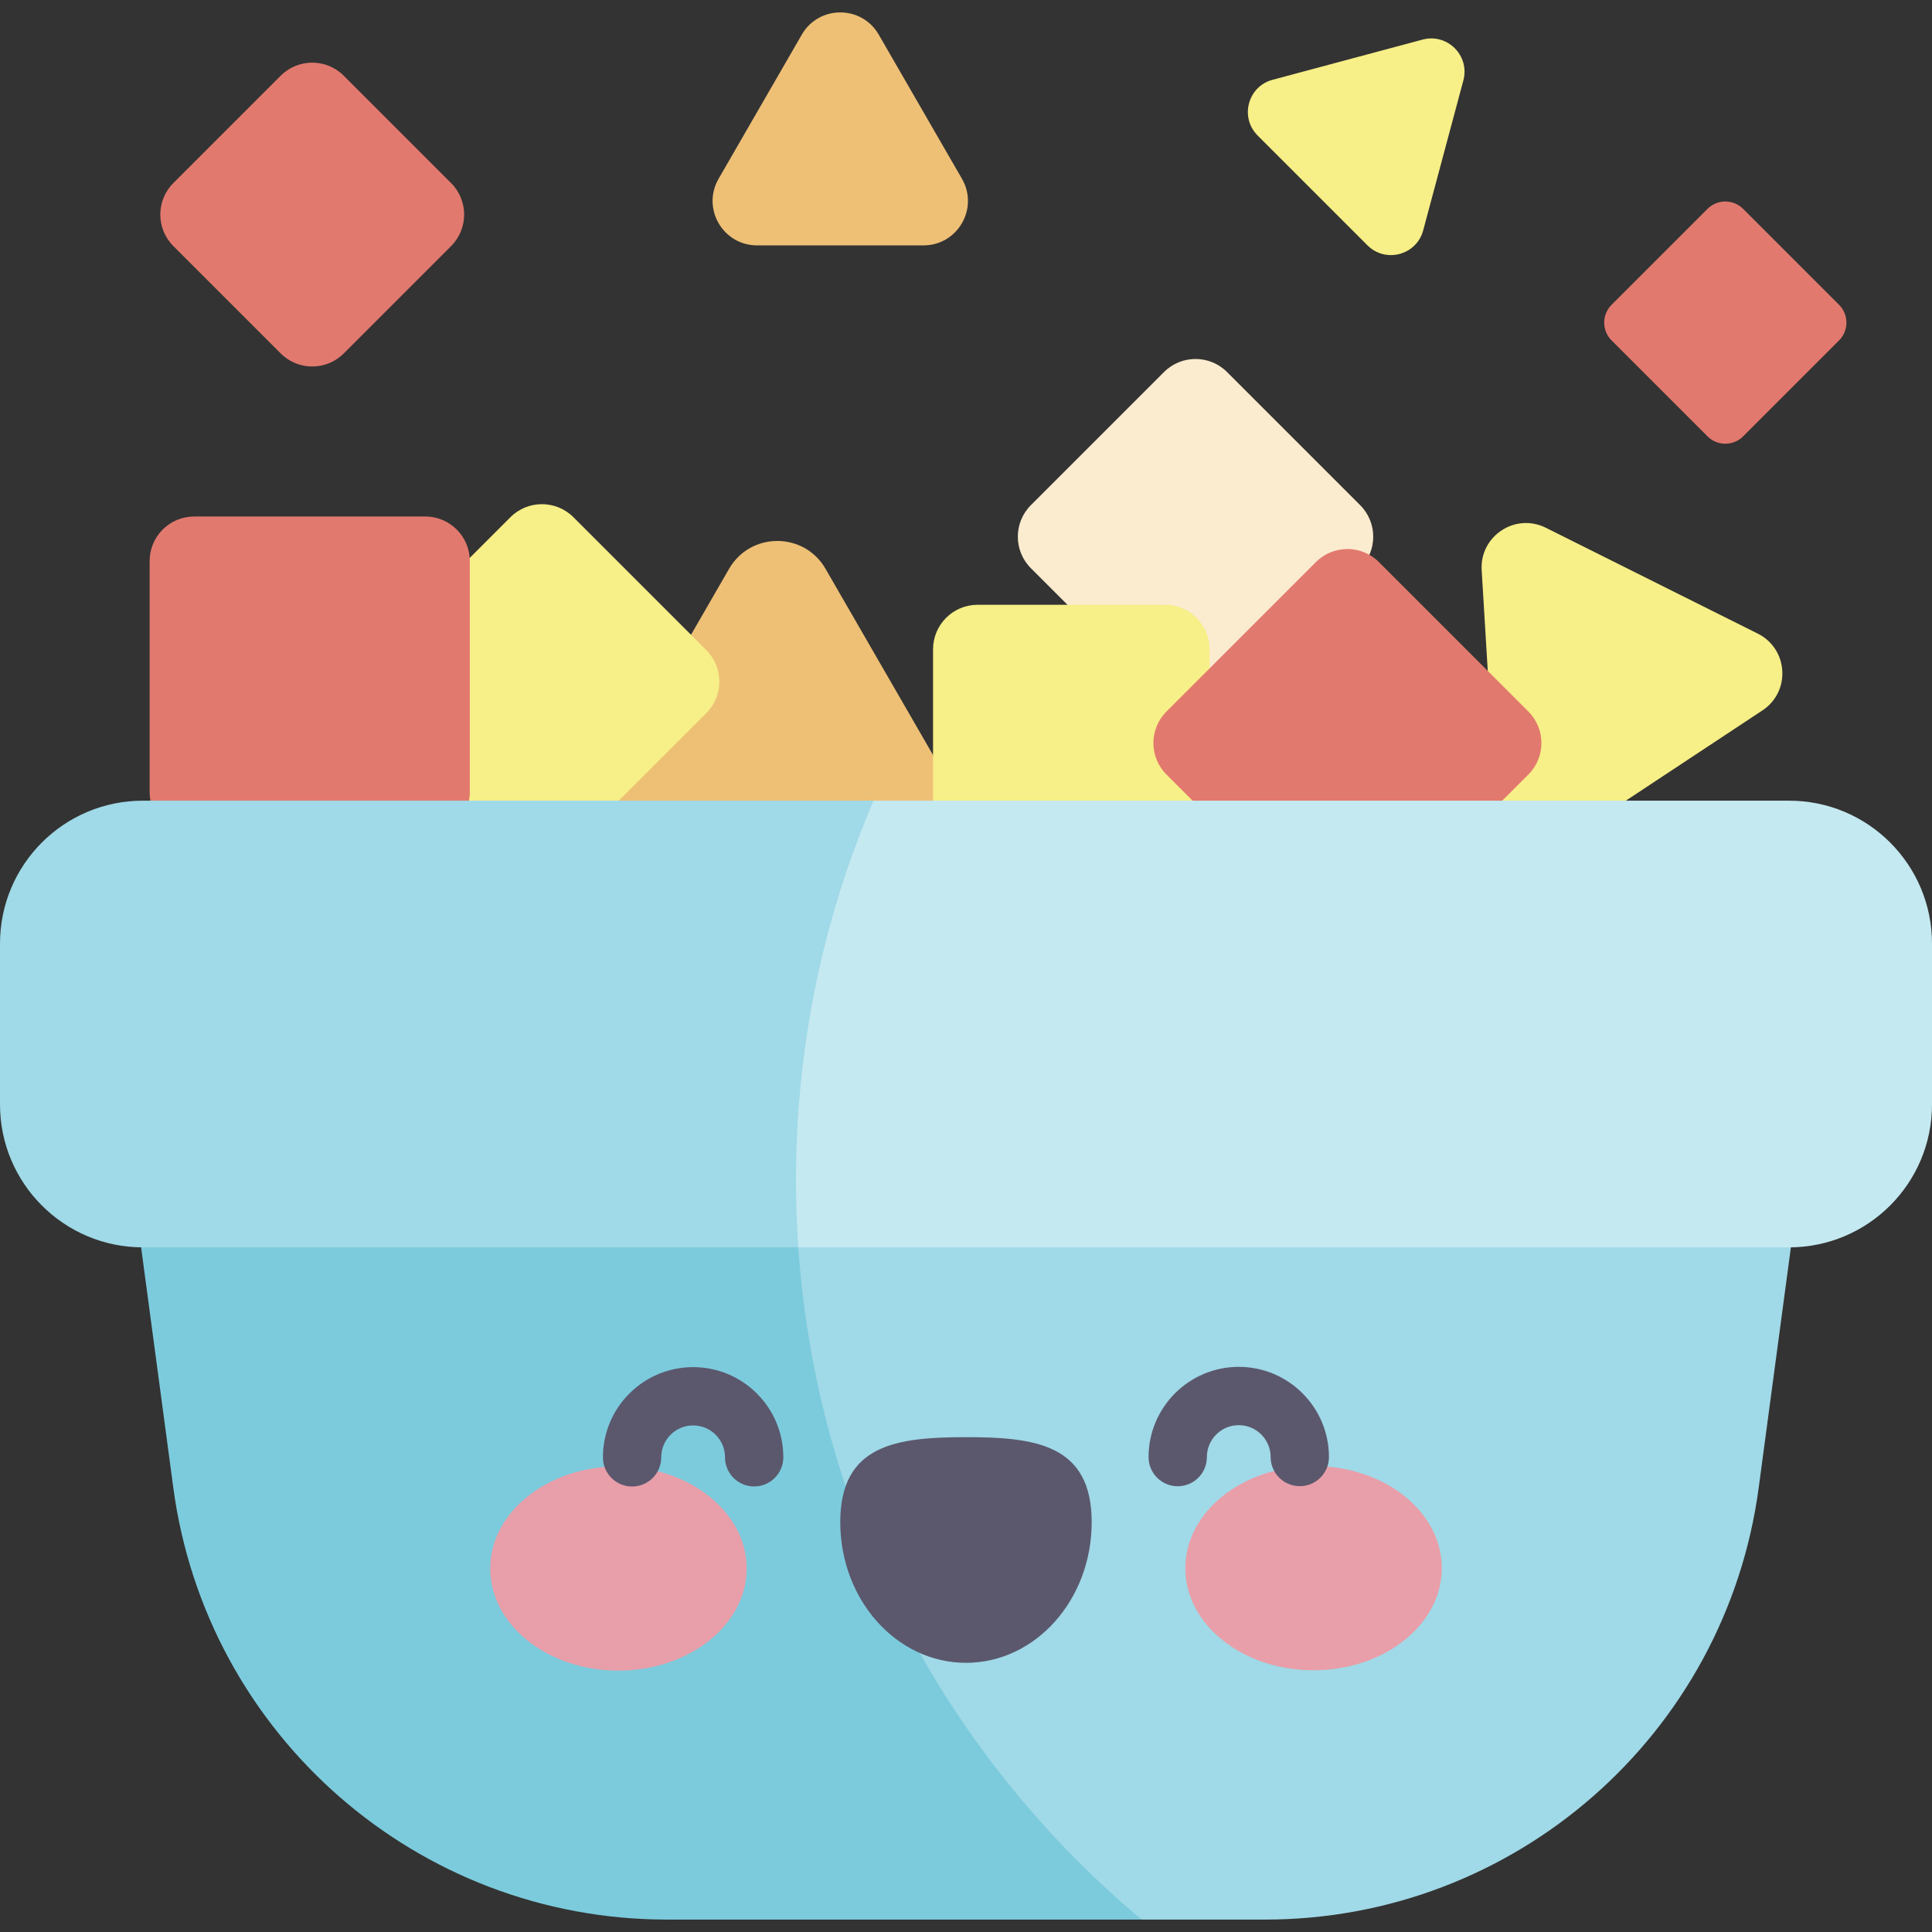
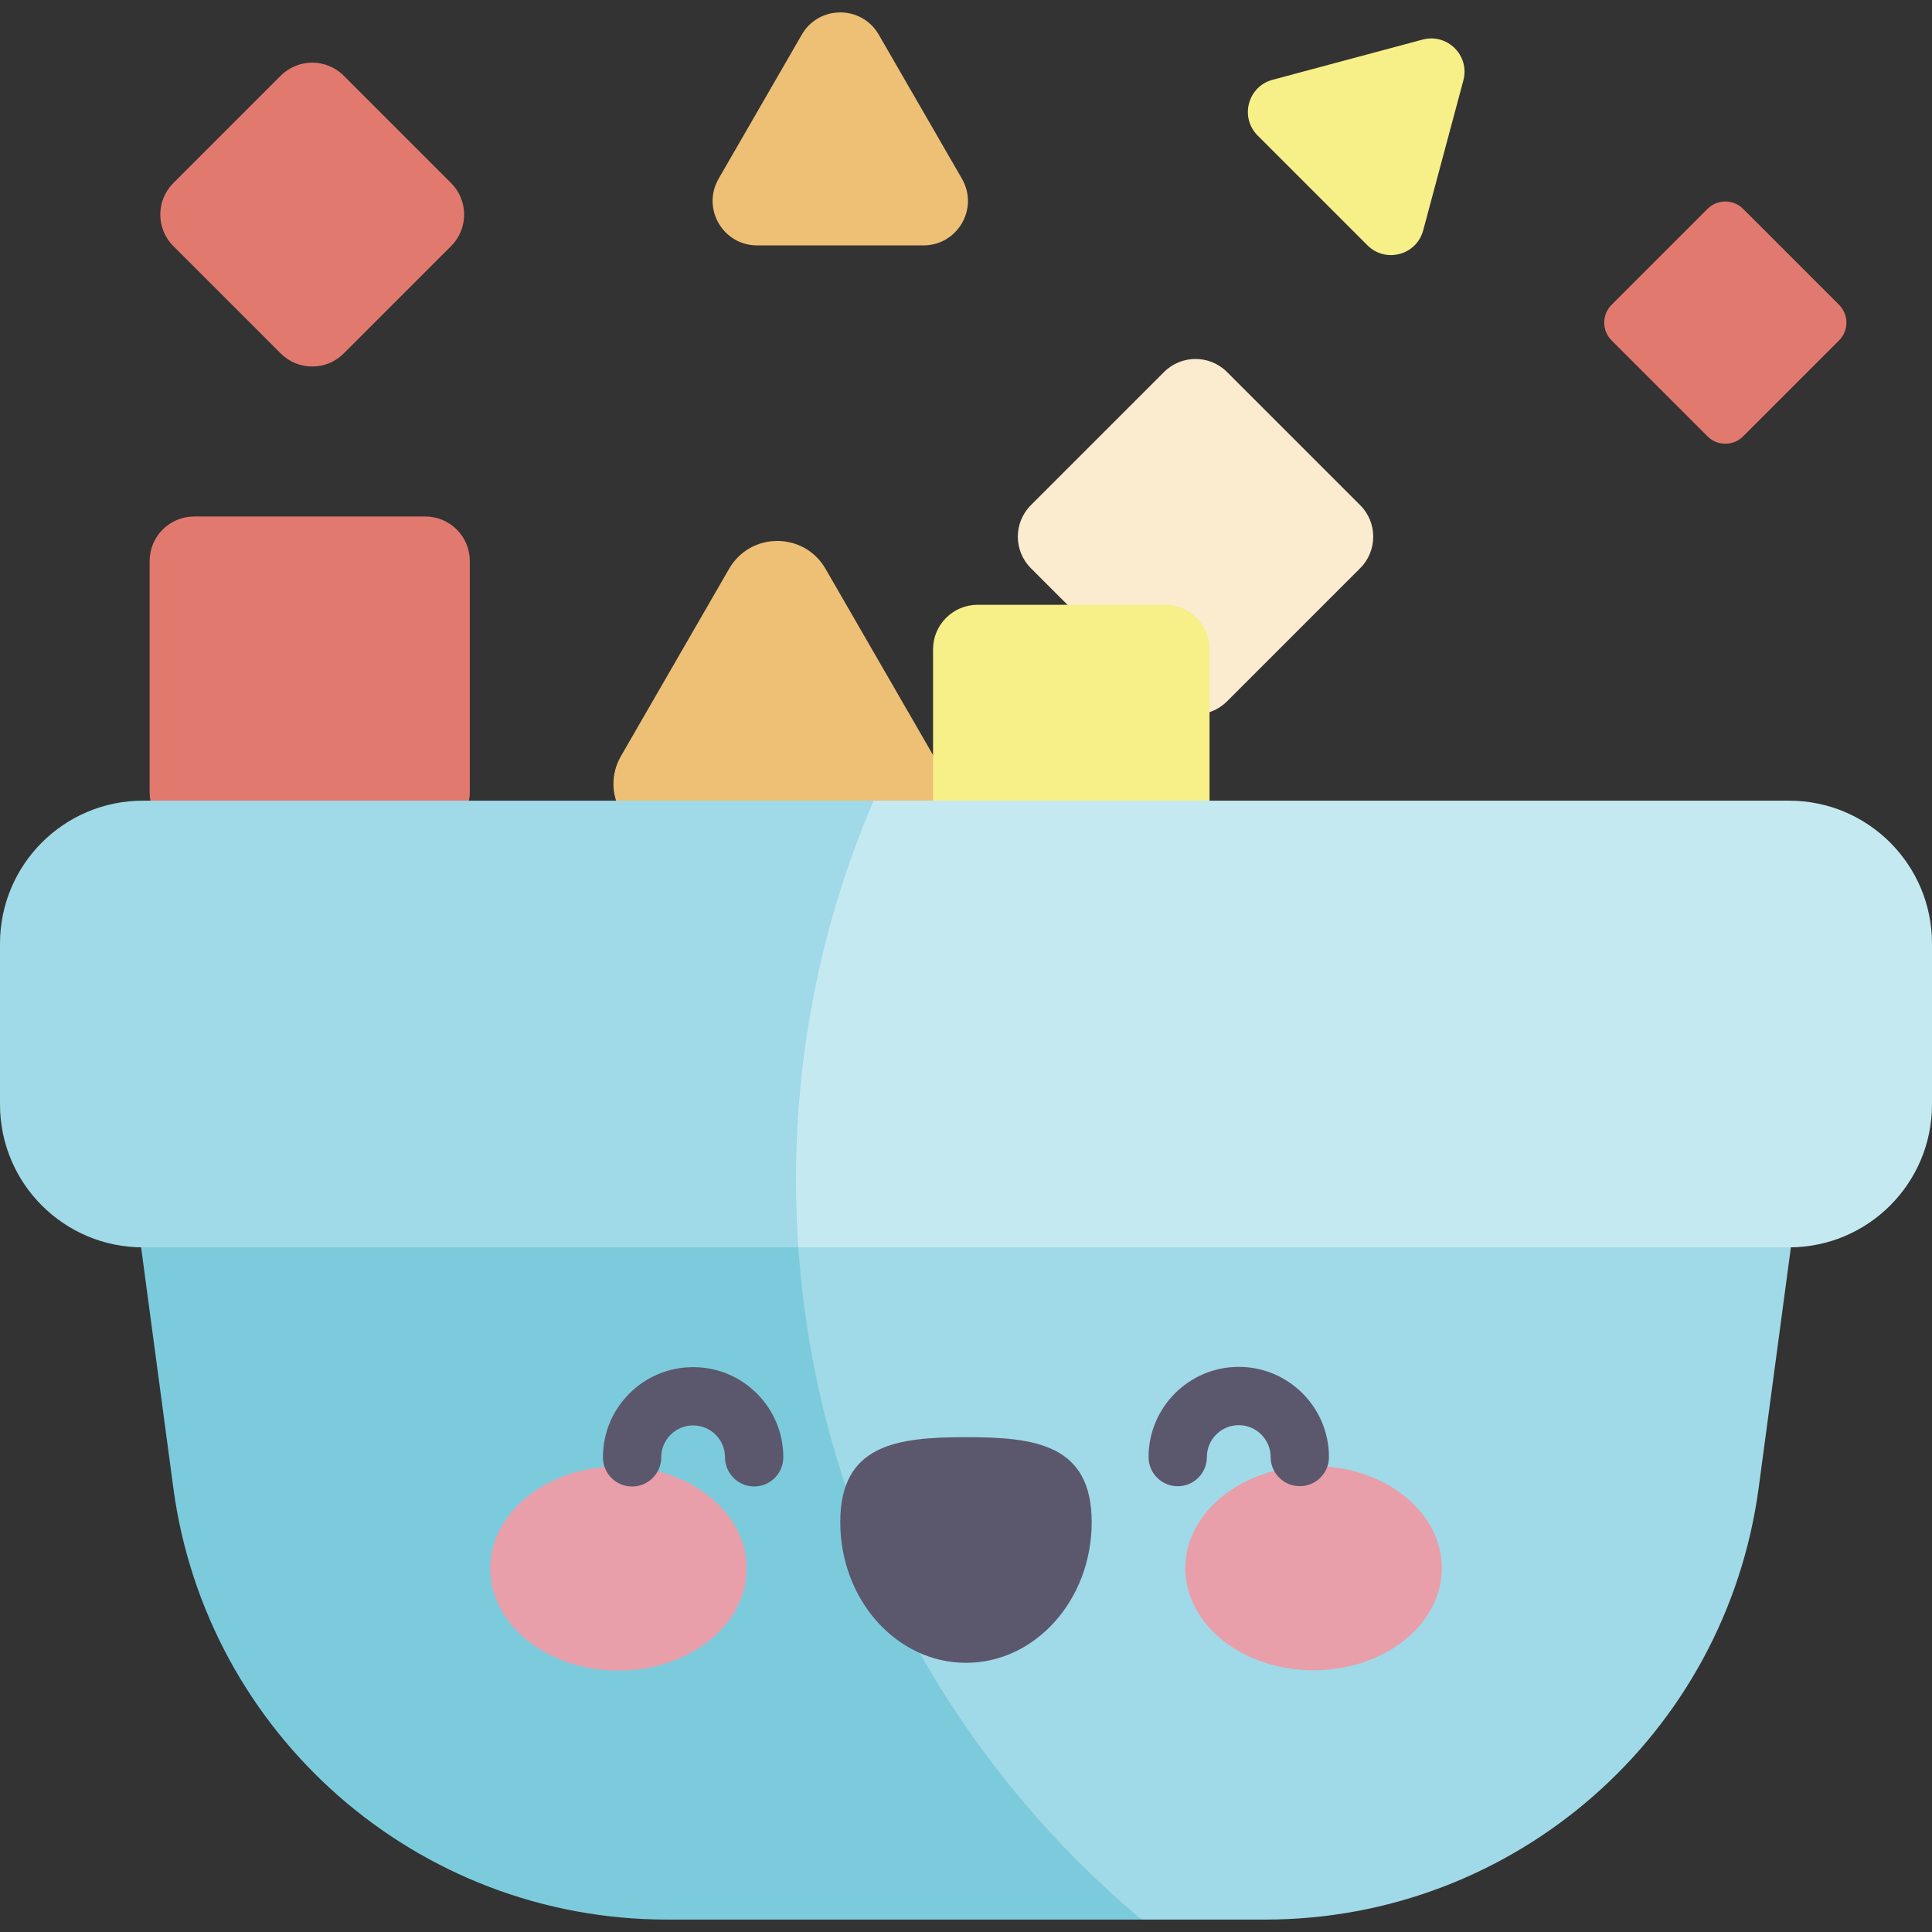
<svg xmlns="http://www.w3.org/2000/svg" id="Capa_1" enable-background="new 0 0 497 497" height="512" viewBox="0 0 497 497" width="512">
  <rect x="0" y="0" width="497" height="497" fill="#333333" stroke="none" />
  <path d="m88.424 90.922 27.619-27.619c4.476-4.476 4.476-11.734 0-16.211l-27.619-27.619c-4.477-4.476-11.734-4.476-16.211 0l-27.619 27.619c-4.476 4.476-4.476 11.734 0 16.211l27.619 27.619c4.477 4.476 11.735 4.476 16.211 0z" fill="#e2796e" />
  <path d="m226.052 8.909 21.405 37.075c4.398 7.617-1.099 17.139-9.895 17.139h-42.81c-8.796 0-14.293-9.522-9.895-17.139l21.405-37.075c4.397-7.618 15.392-7.618 19.79 0z" fill="#eec076" />
  <path d="m376.448 20.681-10.339 38.585c-1.707 6.372-9.673 8.506-14.337 3.842l-28.246-28.246c-4.665-4.665-2.531-12.63 3.842-14.337l38.585-10.339c6.372-1.708 12.203 4.123 10.495 10.495z" fill="#f7ef87" />
  <path d="m315.651 180.419 34.253-34.253c4.476-4.476 4.476-11.734 0-16.211l-34.253-34.253c-4.476-4.476-11.734-4.476-16.211 0l-34.253 34.253c-4.476 4.477-4.476 11.734 0 16.211l34.253 34.253c4.477 4.476 11.734 4.476 16.211 0z" fill="#fbebcf" />
  <path d="m187.559 146.317-27.816 48.178c-5.511 9.545 1.378 21.477 12.4 21.477h55.631c11.022 0 17.91-11.932 12.4-21.477l-27.816-48.178c-5.511-9.545-19.288-9.545-24.799 0z" fill="#eec076" />
-   <path d="m131.303 217.632-34.184-34.184c-4.477-4.476-4.477-11.734 0-16.211l34.184-34.184c4.476-4.476 11.734-4.476 16.211 0l34.184 34.184c4.477 4.476 4.477 11.734 0 16.211l-34.184 34.184c-4.477 4.476-11.734 4.476-16.211 0z" fill="#f7ef87" />
  <path d="m299.686 226.705h-48.2c-6.33 0-11.462-5.132-11.462-11.463v-48.2c0-6.331 5.132-11.463 11.462-11.463h48.2c6.331 0 11.463 5.132 11.463 11.463v48.2c0 6.331-5.132 11.463-11.463 11.463z" fill="#f7ef87" />
-   <path d="m381.155 146.677 3.677 60.833c.531 8.78 10.367 13.693 17.705 8.843l50.844-33.601c7.338-4.85 6.675-15.824-1.194-19.754l-54.521-27.232c-7.869-3.931-17.042 2.131-16.511 10.911z" fill="#f7ef87" />
  <g fill="#e2796e">
    <path d="m109.395 215.234h-59.44c-6.331 0-11.463-5.132-11.463-11.463v-59.439c0-6.331 5.132-11.463 11.463-11.463h59.439c6.331 0 11.463 5.132 11.463 11.463v59.439c0 6.331-5.132 11.463-11.462 11.463z" />
-     <path d="m338.512 237.69-38.442-38.442c-4.477-4.476-4.477-11.734 0-16.211l38.442-38.442c4.476-4.476 11.734-4.476 16.211 0l38.442 38.442c4.477 4.476 4.477 11.734 0 16.211l-38.442 38.442c-4.477 4.476-11.735 4.476-16.211 0z" />
    <path d="m448.413 112.249 24.678-24.678c2.529-2.53 2.529-6.631 0-9.16l-24.678-24.678c-2.529-2.529-6.63-2.529-9.16 0l-24.678 24.678c-2.529 2.529-2.529 6.63 0 9.16l24.678 24.678c2.53 2.53 6.631 2.53 9.16 0z" />
  </g>
  <path d="m27.063 251.889 53.256 127.857 213.348 114.059h31.776c64.183 0 118.461-47.495 126.979-111.11l17.515-130.805h-442.874z" fill="#a0d9e7" />
  <path d="m204.765 303.578c0-17.728 1.875-35.016 5.411-51.69h-183.113l17.515 130.805c8.518 63.616 62.796 111.11 126.979 111.11h122.109c-54.335-45.49-88.901-113.816-88.901-190.225z" fill="#7ccbdd" />
  <path d="m192.082 403.474c.007 14.509-14.757 26.278-32.976 26.288-18.22.009-32.996-11.745-33.003-26.254s14.757-26.279 32.977-26.288c18.219-.01 32.995 11.745 33.002 26.254z" fill="#e89fa9" />
  <path d="m460.239 320.879h-254.863l-47.572-50.583v-25.672l64.784-38.652h237.652c20.303 0 36.761 16.459 36.761 36.761v41.384c-.001 20.304-16.46 36.762-36.762 36.762z" fill="#c5e9f1" />
  <path d="m204.765 303.578c0-34.657 7.119-67.649 19.959-97.606h-187.963c-20.302 0-36.761 16.459-36.761 36.762v41.384c0 20.303 16.459 36.761 36.761 36.761h168.615c-.394-5.717-.611-11.483-.611-17.301z" fill="#a0d9e7" />
  <path d="m304.918 403.418c.007 14.509 14.783 26.264 33.003 26.254 18.22-.009 32.984-11.778 32.977-26.288-.007-14.509-14.783-26.264-33.003-26.255-18.22.01-32.985 11.779-32.977 26.289z" fill="#e89fa9" />
  <path d="m280.832 391.553c-.01-19.985-14.489-21.856-32.349-21.847-17.859.009-32.337 1.894-32.327 21.879s14.496 36.178 32.356 36.169c17.86-.008 32.33-16.216 32.32-36.201z" fill="#5b586d" />
  <path d="m162.602 382.401c-4.141 0-7.498-3.355-7.5-7.496-.003-6.197 2.407-12.025 6.787-16.41s10.206-6.801 16.404-6.804h.014c6.192 0 12.014 2.41 16.395 6.787 4.385 4.38 6.801 10.205 6.804 16.403.002 4.143-3.354 7.502-7.496 7.504-.001 0-.003 0-.004 0-4.141 0-7.498-3.355-7.5-7.496-.001-2.191-.855-4.251-2.405-5.799-1.549-1.548-3.607-2.399-5.796-2.399-.001 0-.003 0-.004 0-2.192.001-4.251.855-5.8 2.405-1.548 1.55-2.4 3.61-2.399 5.801.002 4.142-3.354 7.502-7.496 7.504-.002 0-.003 0-.004 0z" fill="#5b586d" />
  <path d="m302.965 382.331c-4.141 0-7.498-3.355-7.5-7.496-.007-12.793 10.396-23.208 23.19-23.215h.011c12.789 0 23.196 10.4 23.203 23.19.002 4.142-3.354 7.502-7.496 7.504-.001 0-.003 0-.004 0-4.141 0-7.498-3.354-7.5-7.496-.003-4.522-3.683-8.198-8.203-8.198-.001 0-.002 0-.004 0-2.19.001-4.25.855-5.798 2.405-1.549 1.55-2.4 3.61-2.399 5.802.002 4.142-3.354 7.502-7.496 7.504-.001 0-.003 0-.004 0z" fill="#5b586d" />
</svg>